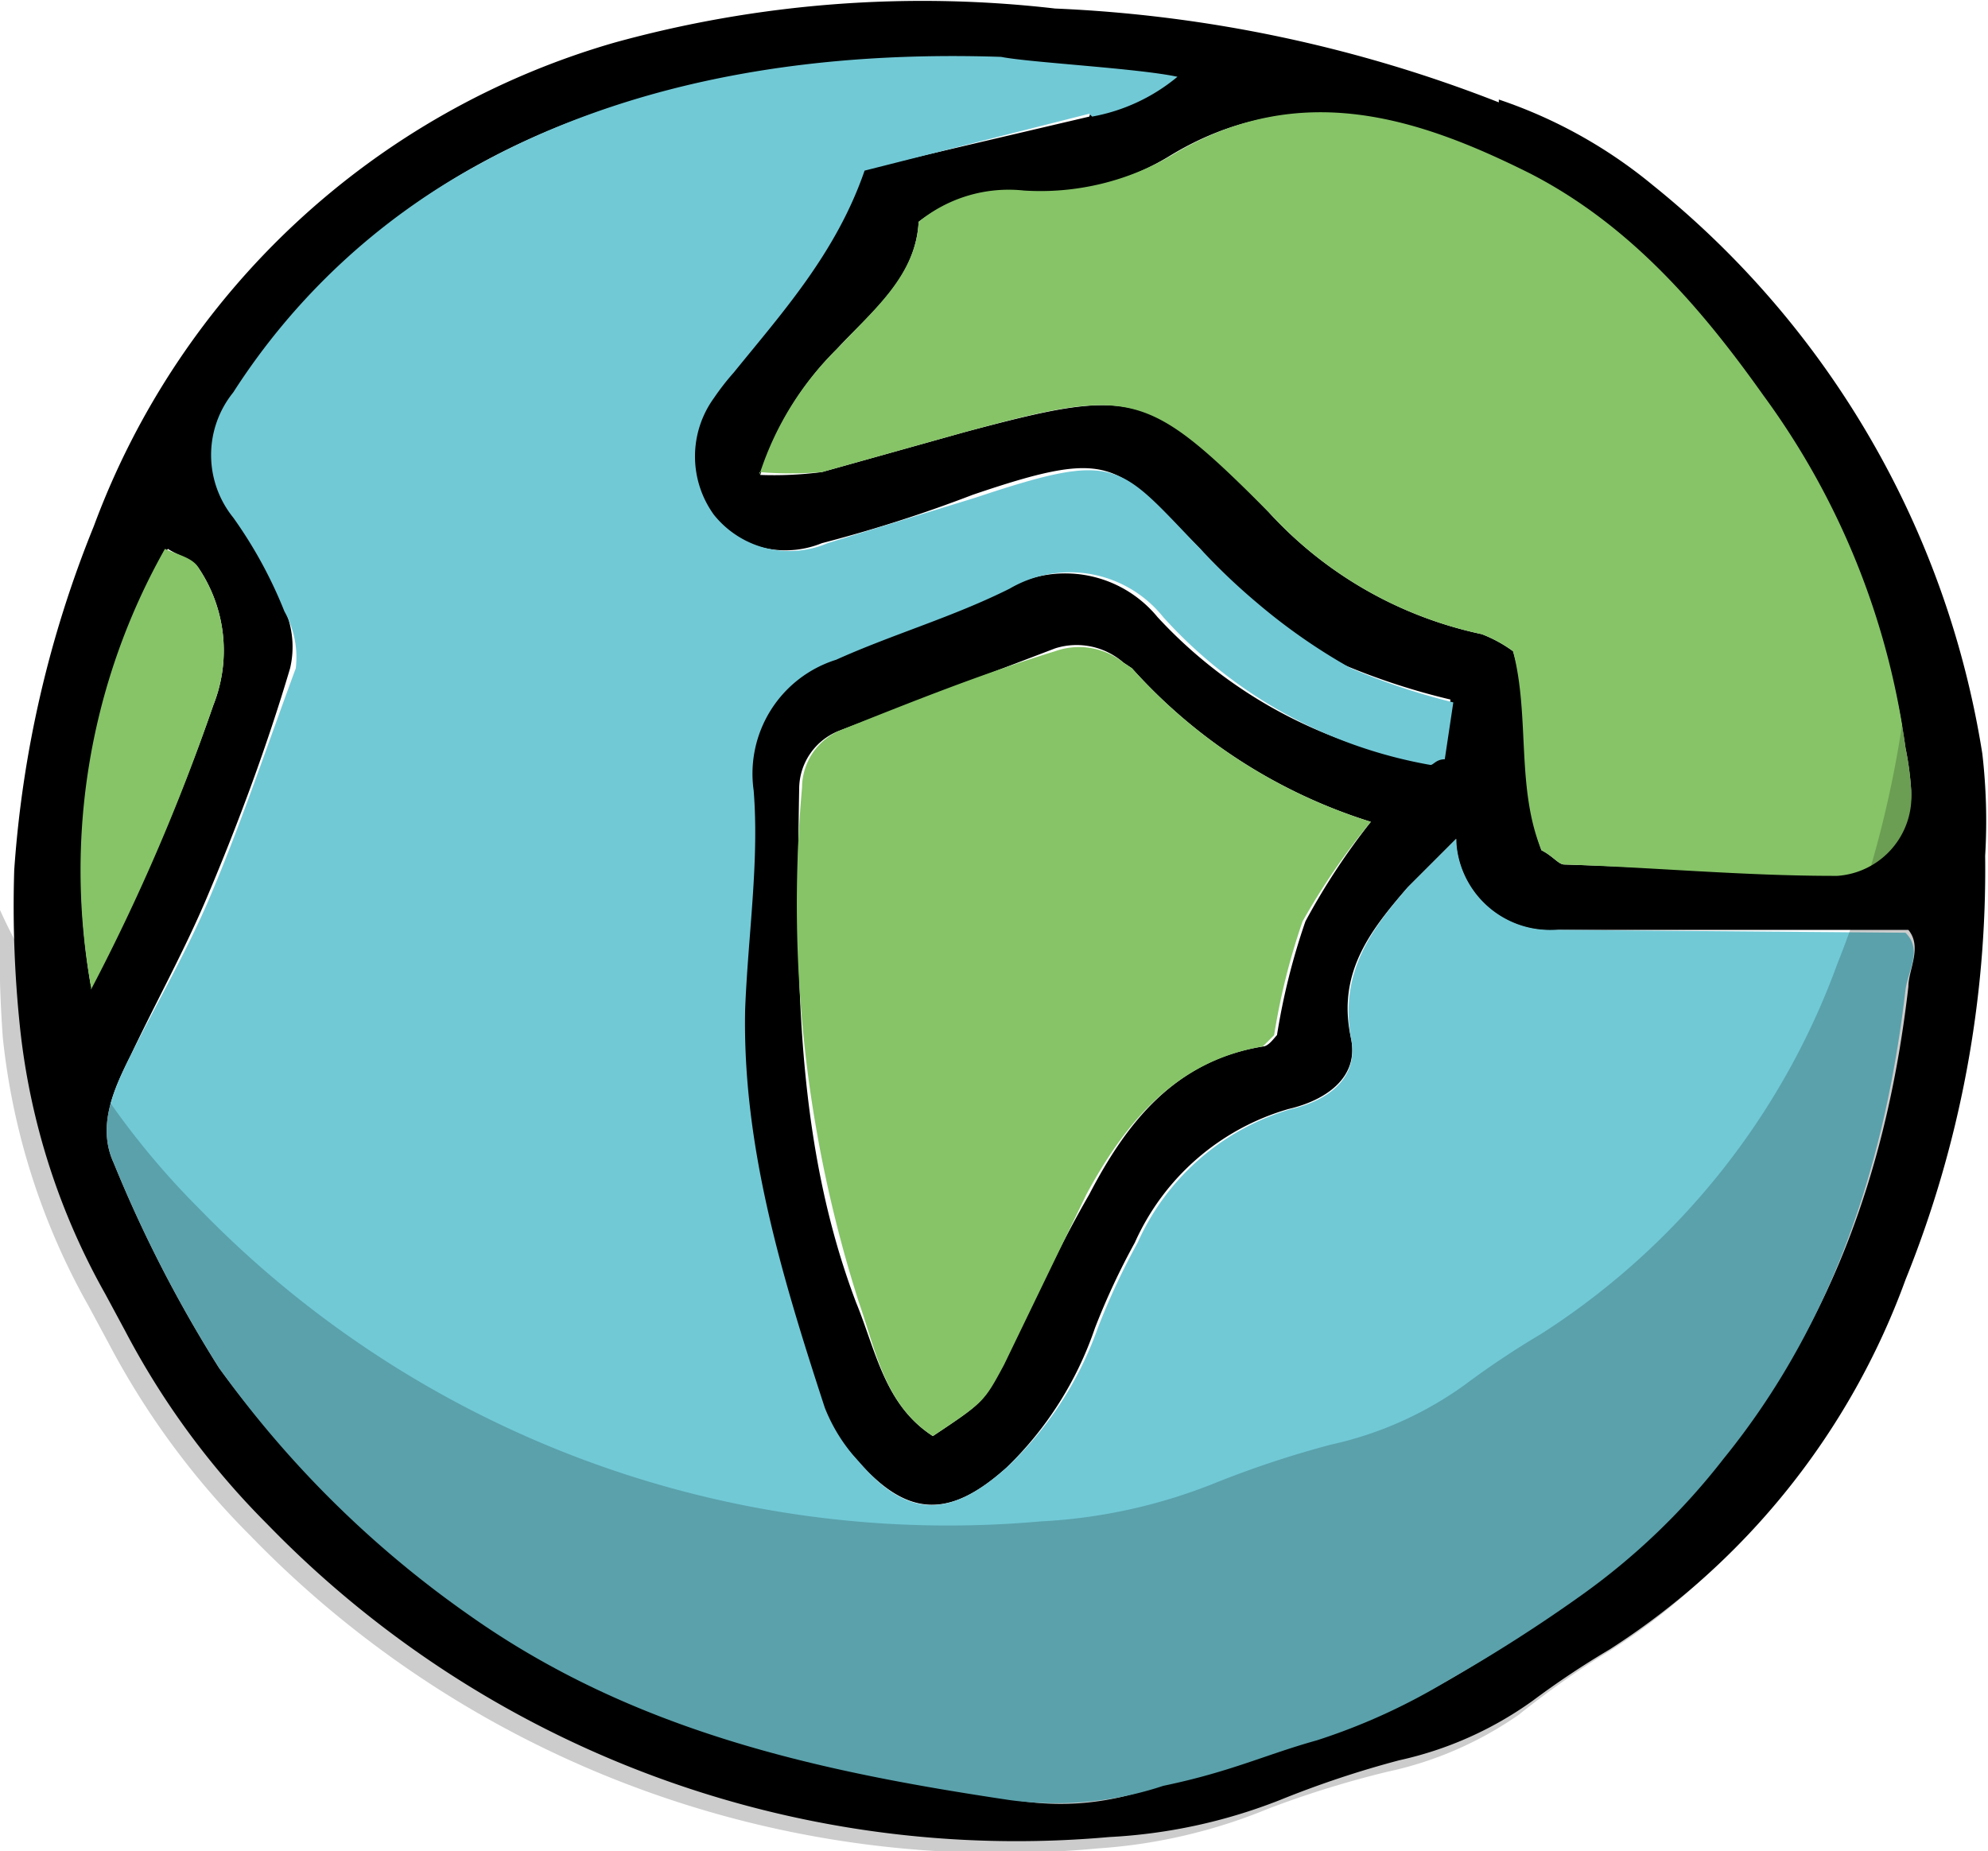
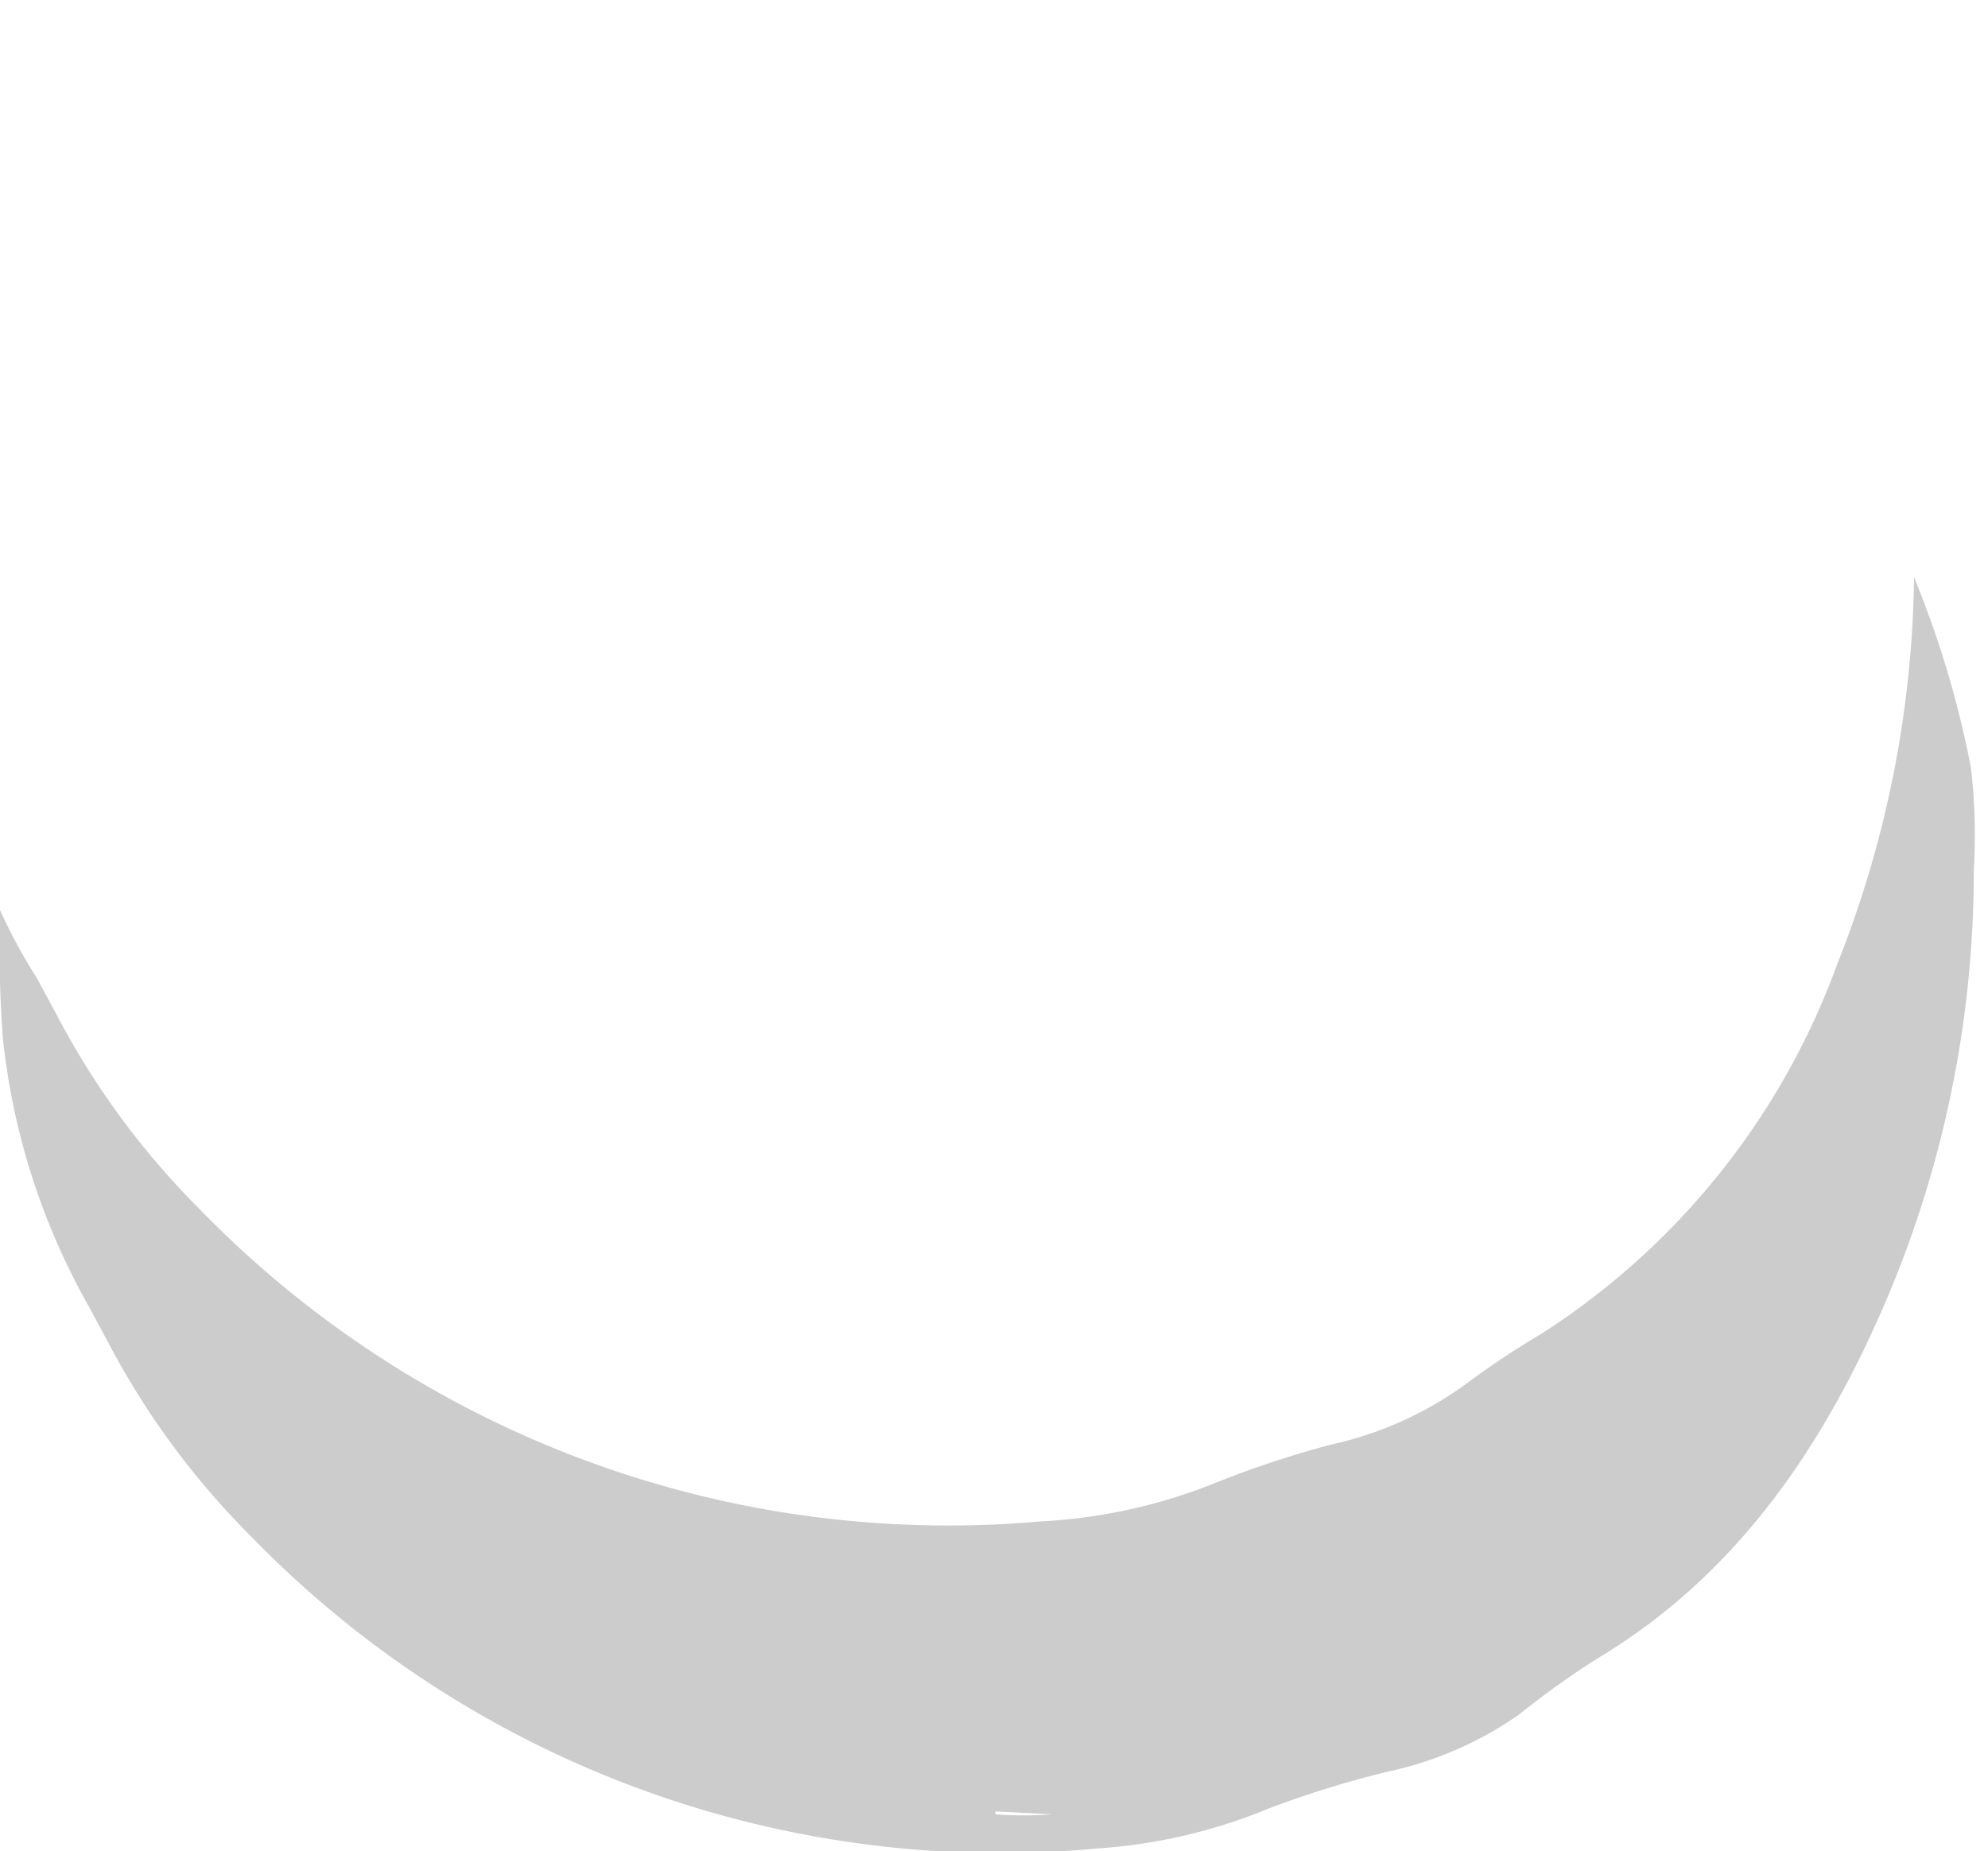
<svg xmlns="http://www.w3.org/2000/svg" width="69.9" height="65.1">
-   <path d="M52.7 3.5a17 17 0 015.4 3 32.1 32.1 0 0111.6 20 20.6 20.6 0 01.1 3.6A38.5 38.5 0 0167 45a26 26 0 01-10.4 13 30.3 30.3 0 00-2.7 1.8 12.7 12.7 0 01-4.7 2.1 35 35 0 00-4.2 1.4 19 19 0 01-6 1.3 36.7 36.7 0 01-29.6-11 28 28 0 01-5-6.8l-.7-1.3a24.3 24.3 0 01-3-9.4 40.9 40.9 0 01-.2-5.5 39.3 39.3 0 012.8-12.1 27.7 27.7 0 0118.3-17A40.7 40.7 0 0137.1.3a48.3 48.3 0 0115.6 3.3zm-14.4.6l.2-.6a28.5 28.5 0 00-3.1-.7c-6.5-.8-12.8-.2-18.6 3a23.6 23.6 0 00-8.5 8 3.5 3.5 0 000 4.4 15.6 15.6 0 011.7 3.2 3.3 3.3 0 01.2 2.1c-.8 2.7-1.8 5.4-2.9 8-.8 1.9-1.8 3.7-2.7 5.6-.6 1.2-1.2 2.5-.6 3.8a46 46 0 003.7 7.2 36.7 36.7 0 009 8.7c5.6 4 12.2 5.5 19 6.5a9.5 9.5 0 005-.5 33.1 33.1 0 015.5-1.7 22.7 22.7 0 004.7-2 54.2 54.2 0 004.6-3 23.8 23.8 0 005-4.8c4-4.8 5.9-10.5 6.6-16.6 0-.6.5-1.4 0-2H54.8a3.3 3.3 0 01-3.6-3v-.2l-1.7 1.7c-1.3 1.5-2.5 3-2 5.3.3 1.4-.9 2.2-2.2 2.5a8.5 8.5 0 00-5.4 4.7 24.9 24.9 0 00-1.4 3 12.4 12.4 0 01-3.1 4.9c-2 1.8-3.5 1.8-5.3-.3a6 6 0 01-1.2-1.9c-1.5-4.5-3-9.1-2.8-14 0-2.5.4-5.1.3-7.7a4.2 4.2 0 012.8-4.6c2-.8 4.2-1.4 6.2-2.4a4.2 4.2 0 015.3 1 16.5 16.5 0 009.5 5.1 2.3 2.3 0 00.5-.2l.3-2a23.9 23.9 0 01-3.7-1.2 20.8 20.8 0 01-3.3-2.2 22.1 22.1 0 01-1.8-1.9c-3-3-3-3.6-8-1.9q-2.6 1-5.3 1.7a3.4 3.4 0 01-4-1.1 3.5 3.5 0 010-4.1 8.8 8.8 0 01.7-.9c1.8-2.2 3.7-4.2 4.6-7zM26.7 16.7a13 13 0 002.2-.1l5-1.4c6-1.6 6.5-1.5 10.7 2.8a14.1 14.1 0 007.5 4.3 4.7 4.7 0 011.1.6c.7 2.3.2 4.8 1 7 .4.2.6.5.8.5 3.2.1 6.3.3 9.5.3a2.8 2.8 0 002.7-2.8v-.1a10.7 10.7 0 00-.2-1.5A27 27 0 0061.9 14c-2.2-3.1-4.8-6-8.2-7.8-4-2-8.2-3.4-12.6-.7a9.1 9.1 0 01-5.3 1.3 5 5 0 00-3.5 1c-.1 2-1.7 3.2-2.9 4.5a10.8 10.8 0 00-2.7 4.5zm21.5 12.2a18.8 18.8 0 01-8.4-5.4l-.3-.2a2.5 2.5 0 00-2.4-.5l-7.6 2.9a2.2 2.2 0 00-1.4 2c-.1 6.1-.2 12.3 2 18.1.7 1.7 1 3.6 2.7 4.7 1.8-1.2 1.8-1.2 2.5-2.6 1-2 1.9-4 3-5.9 1.3-2.5 3-4.7 6.1-5.2.2 0 .4-.3.5-.4a23.4 23.4 0 011-4 24 24 0 012.3-3.5zm-45 5.8a71.2 71.2 0 004.3-9.9A5.2 5.2 0 007 20c-.2-.3-.8-.5-1.1-.7a23 23 0 00-2.7 15.4z" />
-   <path d="M38.3 4l-7.9 2c-1 2.9-2.9 5-4.6 7.1a8.8 8.8 0 00-.7.9 3.5 3.5 0 000 4.1 3.4 3.4 0 004 1l5.2-1.6c5.1-1.7 5-1.2 8 1.9a22.1 22.1 0 001.9 1.8 20.8 20.8 0 003.3 2.3 23.9 23.9 0 003.6 1.2l-.3 2c-.3 0-.4.2-.5.2a16.5 16.5 0 01-9.4-5.2 4.2 4.2 0 00-5.4-1c-2 1-4.1 1.6-6.1 2.5a4.2 4.2 0 00-2.9 4.6c.2 2.5-.2 5.1-.3 7.7-.1 4.8 1.3 9.4 2.8 14a6 6 0 001.2 1.9c1.7 2 3.2 2 5.2.2a12.4 12.4 0 003.2-4.9 24.9 24.9 0 011.4-3 8.5 8.5 0 015.4-4.7c1.3-.3 2.4-1.1 2.1-2.5-.4-2.3.7-3.8 2-5.3l1.7-1.7a3.3 3.3 0 003.4 3.2h.2l12.2.1c.6.6.1 1.3 0 2-.7 6-2.5 11.7-6.4 16.5a23.8 23.8 0 01-5 4.8 54.2 54.2 0 01-4.7 3 21.7 21.7 0 01-4.6 2.1c-1.8.5-3 1.1-5.4 1.6a12 12 0 01-5.4.5c-6.7-1-13.2-2.4-19-6.5a36.7 36.7 0 01-8.8-8.7A46 46 0 014 40.9c-.6-1.3 0-2.6.6-3.8 1-2 2-3.7 2.8-5.6 1.1-2.6 2-5.3 3-8a3.3 3.3 0 00-.4-2 15.6 15.6 0 00-1.8-3.3 3.5 3.5 0 010-4.4 23.6 23.6 0 018.6-8c5.8-3.2 12.4-4 18.4-3.8 1 .2 4.8.4 6.2.7a6.5 6.5 0 01-3 1.4z" fill="#71c9d6" />
-   <path d="M26.7 16.7a10.8 10.8 0 012.8-4.5c1.2-1.3 2.7-2.5 2.8-4.4A5 5 0 0136 6.7a9.1 9.1 0 005.3-1.3c4.4-2.6 8.5-1.3 12.5.7 3.5 1.8 6 4.7 8.2 7.8a27 27 0 015 12.4 10.7 10.7 0 01.2 1.5 2.8 2.8 0 01-2.6 3h-.1c-3.2 0-6.4-.3-9.5-.4-.2 0-.4-.3-.8-.5-.9-2.2-.4-4.7-1-7a4.7 4.7 0 00-1.1-.6 14.1 14.1 0 01-7.5-4.3c-4.3-4.3-4.8-4.4-10.7-2.8l-5 1.4a13 13 0 01-2.2 0zm21.5 12.2a24 24 0 00-2.4 3.5 23.4 23.4 0 00-1 4l-.4.4c-3 .5-4.8 2.6-6.2 5.2l-2.9 6c-.7 1.3-.7 1.3-2.5 2.5-1.7-1.1-2-3-2.6-4.7a46 46 0 01-2-18.1 2.2 2.2 0 011.3-2c2.5-1 5-2 7.6-2.8a2.5 2.5 0 012.4.4l.3.2a18.8 18.8 0 008.4 5.4zm-45 5.8a23 23 0 012.6-15.4c.4.2 1 .3 1.2.7a5.2 5.2 0 01.5 4.8 71.2 71.2 0 01-4.3 10z" fill="#86c467" />
  <path d="M69.4 30.6a20.6 20.6 0 00-.1-3.6 35 35 0 00-2-6.7 38 38 0 01-2.7 13.6 26 26 0 01-10.4 13 30.4 30.4 0 00-2.7 1.8 12.7 12.7 0 01-4.7 2.1 35 35 0 00-4.2 1.4 19 19 0 01-6 1.3A36.7 36.7 0 017 42.5a28 28 0 01-5-6.8l-.7-1.3A18.8 18.8 0 010 32a44.5 44.5 0 00.1 4.5 24.3 24.3 0 003 9.4l.7 1.3a28 28 0 005 6.8 36.7 36.7 0 0029.8 11 19 19 0 006-1.4 35 35 0 014.2-1.3 12.7 12.7 0 004.6-2 30.4 30.4 0 012.8-2c5-3 8.1-7.7 10.3-13a38.5 38.5 0 002.9-14.7zM35 63.7l2 .1a12.8 12.8 0 01-2 0z" opacity=".2" />
</svg>